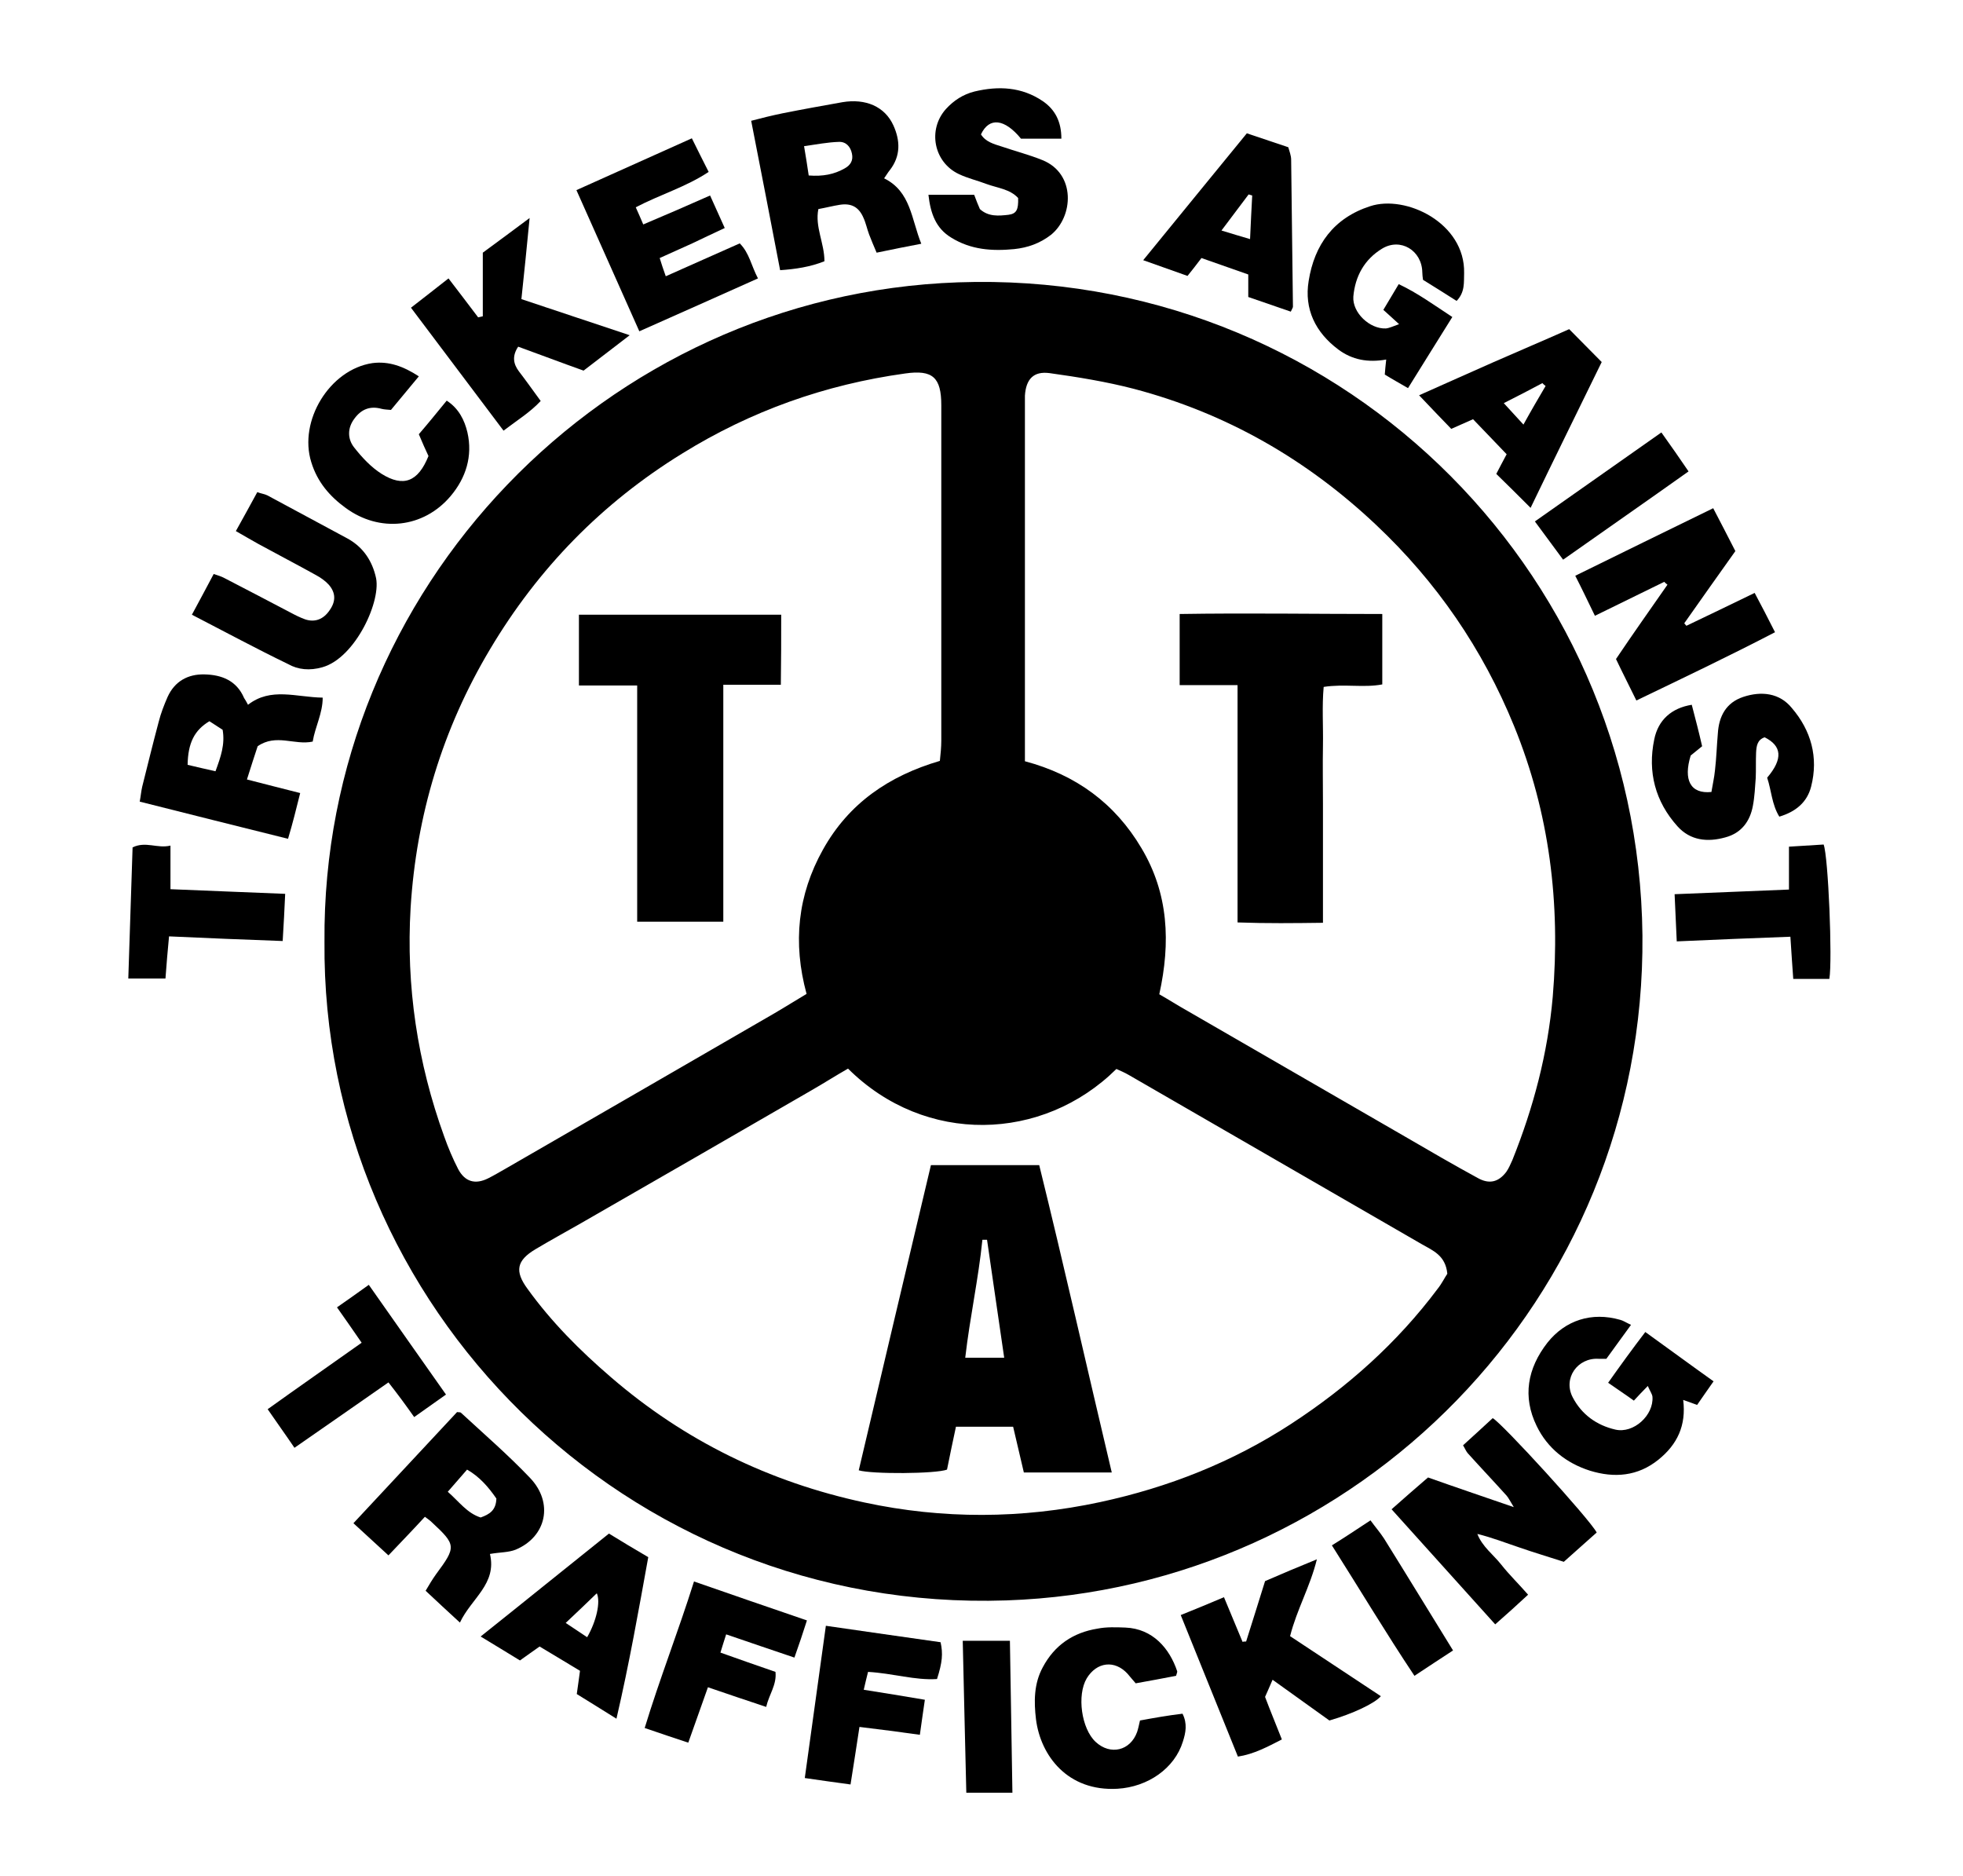
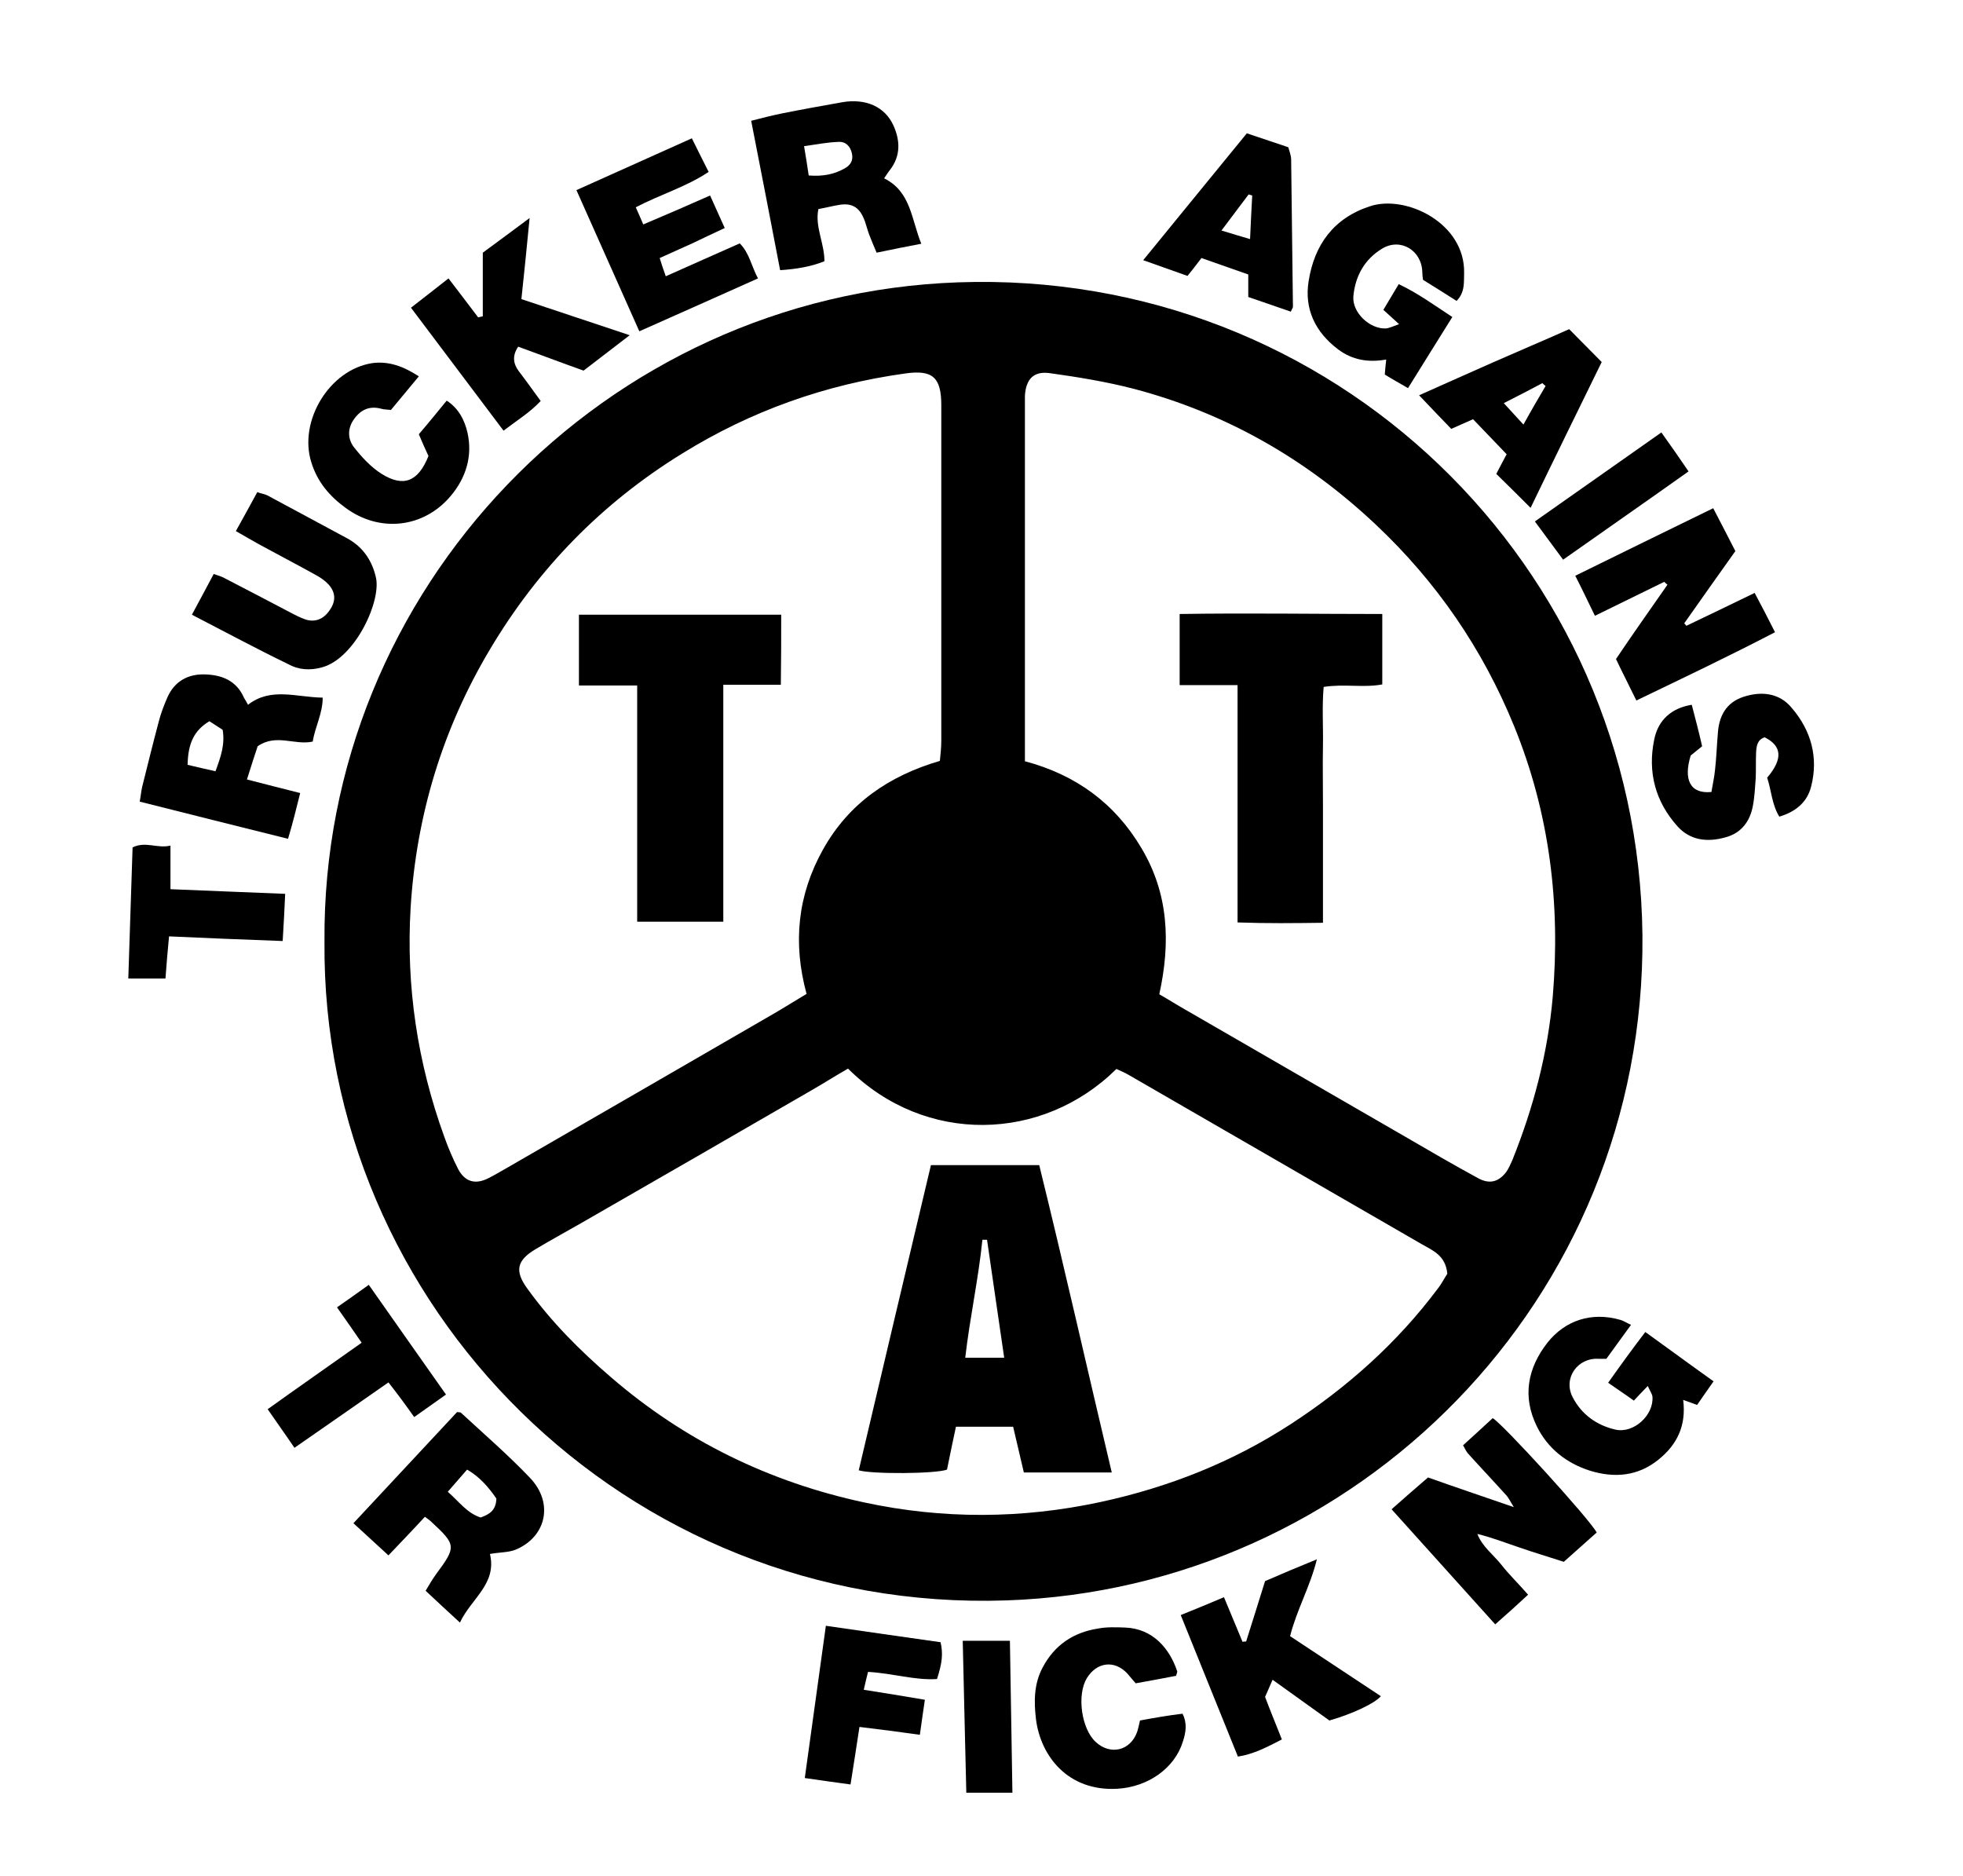
<svg xmlns="http://www.w3.org/2000/svg" id="Layer_1" x="0px" y="0px" viewBox="0 0 549.3 525" style="enable-background:new 0 0 549.3 525;" xml:space="preserve">
  <g>
    <g>
      <path d="M268.1,79c-99.1,3.5-178.1,85.9-177.3,184.5c-0.9,101.7,84.1,187.9,190.8,184.3c97.9-3.3,178.9-84,178-186.1 C458.5,158,372.9,75.3,268.1,79z M136.6,329.7c-3.6,1.8-6.5,1-8.4-2.6c-1.5-2.9-2.8-6-3.9-9.1c-7.5-20.7-10.7-42.1-9.4-64 c1.6-25.8,8.9-50,22.2-72.3c13.5-22.7,31.4-41,53.8-54.8c19.2-11.9,40-19.3,62.4-22.4c7.7-1.1,10.1,1.1,10.1,8.9 c0,31.3,0,62.5,0,93.8c0,1.9-0.2,3.8-0.4,5.7c-14.3,4.2-25.5,11.9-32.7,24.8c-7.1,12.7-8.5,26.1-4.6,40.4 c-3.2,1.9-6.2,3.8-9.3,5.6c-25,14.5-50,28.9-75.1,43.4C139.7,328,138.2,328.9,136.6,329.7z M402.3,360.6 c-11.3,15.1-25.2,27.5-41,37.8c-16.4,10.7-34.4,17.8-53.5,21.9c-21.9,4.7-44,4.8-65.9,0.1c-26.6-5.7-50.4-17.3-71-35.1 c-8.6-7.4-16.6-15.4-23.3-24.7c-3.6-4.9-3.1-7.9,2.3-11.1c4.2-2.5,8.4-4.8,12.6-7.2c21.6-12.4,43.1-24.8,64.7-37.3 c3.3-1.9,6.6-4,10.1-6c21.6,21.5,54.5,20.5,75.1,0.1c1.1,0.5,2.3,1,3.5,1.7c27.3,15.8,54.6,31.5,81.9,47.3 c3.1,1.8,6.7,3.1,7.2,8.3C404.3,357.4,403.5,359.1,402.3,360.6z M434.5,278.9c-1.4,15.9-5.4,31-11.3,45.7c-0.5,1.1-1,2.3-1.7,3.3 c-2.2,2.9-4.8,3.5-8,1.7c-6.8-3.7-13.5-7.6-20.2-11.5c-20.4-11.8-40.7-23.5-61.1-35.3c-2.5-1.4-5-3-7.8-4.6 c3.2-14.5,2.6-28.2-5-40.9c-7.4-12.5-18.3-20.5-32.6-24.3c0-2.7,0-5.1,0-7.6c0-30.6,0-61.2,0-91.8c0-1,0-1.9,0-2.9 c0.3-4.6,2.4-6.9,6.9-6.3c7.9,1.1,15.9,2.4,23.6,4.4c25.8,6.8,48.3,19.7,67.7,38c17,16,29.9,34.8,38.7,56.4 C433.6,227.5,436.7,252.8,434.5,278.9z" />
      <path d="M417.7,396.8c-2.6,2.4-5.2,4.8-8.3,7.6c0.5,0.8,0.8,1.6,1.3,2.2c3.6,4,7.3,7.9,10.9,11.9c0.6,0.7,1,1.6,2,3.2 c-8.7-3-16.4-5.6-24-8.3c-3.5,3-6.7,5.8-10.2,8.9c9.7,10.8,19.2,21.3,29,32.2c3.3-2.9,6.2-5.5,9.2-8.3c-2.7-3.1-5.3-5.6-7.5-8.4 c-2.2-2.8-5.3-5-6.7-8.6c4.1,1,7.9,2.5,11.8,3.8c4,1.4,8.1,2.6,12.4,4c3.1-2.8,6.2-5.5,9.2-8.2 C444.7,424.9,420.3,398.2,417.7,396.8z" />
      <path d="M446.3,172.3c6.7-3.3,13.1-6.4,19.4-9.5c0.3,0.3,0.6,0.6,0.9,0.8c-4.8,6.9-9.7,13.8-14.4,20.8c1.8,3.8,3.6,7.3,5.7,11.6 c13.1-6.3,25.9-12.4,38.8-19.1c-2-4-3.8-7.4-5.7-11c-6.6,3.2-12.8,6.2-19.1,9.2c-0.2-0.2-0.4-0.5-0.6-0.7 c4.7-6.7,9.4-13.3,14.3-20.2c-2-3.9-4-7.8-6.2-12c-13.1,6.4-25.6,12.5-38.6,18.9C442.8,165,444.4,168.4,446.3,172.3z" />
      <path d="M137.1,434.8c2.9-0.5,5.2-0.4,7.2-1.2c8.6-3.6,10.7-13.1,4-20.1c-6.1-6.4-12.8-12.2-19.3-18.2c-0.2-0.2-0.5-0.1-1.1-0.2 c-9.5,10.2-19.2,20.6-29,31.1c3.4,3.1,6.4,5.9,9.8,9c3.6-3.8,6.9-7.2,10.2-10.8c0.8,0.6,1.4,1,1.9,1.5c6.9,6.4,6.9,6.9,1.2,14.6 c-1,1.4-1.9,2.9-2.9,4.6c3.2,3,6.1,5.7,9.6,8.9C131.9,447.2,139.1,443.2,137.1,434.8z M125.3,417.4c1.9-2.2,3.5-4,5.4-6.2 c3.5,2,6,4.9,8.2,8.1c-0.1,3.3-1.9,4.4-4.4,5.3C130.7,423.4,128.4,420.1,125.3,417.4z" />
      <path d="M230.7,73.1c0-5.1-2.7-9.6-1.7-14.6c2.2-0.4,4.1-0.9,6-1.2c3.2-0.5,5.3,0.6,6.6,3.6c0.7,1.5,1,3.1,1.6,4.7 c0.6,1.6,1.3,3.2,2.1,5.1c4.3-0.9,8.3-1.7,12.5-2.5c-2.8-6.9-2.9-14.6-10.4-18.3c0.7-1,1.1-1.7,1.6-2.3c3.1-4,2.9-8.3,1-12.5 c-2.4-5.3-7.8-7.6-14.3-6.5c-5.6,1-11.2,2-16.7,3.1c-2.9,0.6-5.8,1.3-8.8,2.1c2.8,14.2,5.4,27.8,8.1,41.8 C222.6,75.3,226.7,74.7,230.7,73.1z M234.7,39.7c2-0.1,3.3,1.3,3.7,3.3c0.4,1.9-0.4,3.2-2,4.1c-3,1.7-6.1,2.3-10.1,2 c-0.4-2.8-0.8-5.2-1.3-8.2C228.5,40.4,231.6,39.8,234.7,39.7z" />
      <path d="M84,221.9c-5.2-1.3-9.8-2.5-14.9-3.8c1.2-3.9,2.2-6.8,3-9.3c5.2-3.6,10.3-0.2,15.4-1.3c0.7-4.2,2.8-7.9,2.8-12.3 c-7.4-0.1-14.5-3-20.9,2c-0.5-1-0.8-1.4-1.1-1.9c-2.1-4.9-6.3-6.5-11.1-6.6c-4.6-0.1-8.3,1.9-10.3,6.3c-1,2.3-1.9,4.6-2.5,7 c-1.6,6-3.1,12.1-4.6,18.1c-0.3,1.3-0.4,2.6-0.7,4.2c13.9,3.5,27.4,6.9,41.5,10.4C81.9,230.4,82.9,226.3,84,221.9z M60.3,215.8 c-2.7-0.6-5.3-1.2-7.8-1.8c0.1-6.1,1.9-9.7,6.1-12.2c1.2,0.8,2.5,1.6,3.7,2.4C63,208.3,61.8,211.7,60.3,215.8z" />
      <path d="M212.1,77.9c-1.9-3.6-2.4-7.1-5.1-9.8c-6.9,3.1-13.6,6-20.7,9.2c-0.7-2-1.2-3.4-1.7-5.1c3.3-1.5,6.2-2.8,9.1-4.1 c2.9-1.4,5.9-2.8,9.1-4.3c-1.5-3.3-2.7-6-4.1-9.1c-6.3,2.8-12.3,5.4-18.7,8.1c-0.8-1.8-1.3-3.1-2.1-4.8c6.9-3.6,14.1-5.7,20.4-9.9 c-1.7-3.3-3.1-6.2-4.7-9.4c-10.9,4.9-21.4,9.6-32.3,14.5c6,13.4,11.7,26.3,17.6,39.5C190.2,87.7,200.9,82.9,212.1,77.9z" />
      <path d="M368.5,436.3c-5.4,2.2-9.9,4.1-14.5,6.1c-1.8,5.7-3.5,11.3-5.3,16.9c-0.3,0-0.7,0-1,0.1c-1.7-4.1-3.4-8.2-5.2-12.5 c-4.2,1.8-7.9,3.3-12.1,5c5.4,13.3,10.6,26.3,16,39.6c4.5-0.7,8.2-2.7,12.3-4.8c-1.6-4.1-3.2-7.9-4.7-11.9c0.7-1.5,1.3-3,2.1-4.8 c5.6,4,10.9,7.8,15.9,11.4c6.6-1.9,12.7-4.8,14.4-6.8c-8.5-5.6-16.9-11.2-25.4-16.8C362.9,450.3,366.6,444,368.5,436.3z" />
      <path d="M151.3,112.2c-2.2-3-4.1-5.7-6.1-8.3c-1.5-2-2-4.2-0.2-6.9c6.1,2.2,12.1,4.5,18.3,6.7c4.2-3.2,8.2-6.3,12.9-9.9 c-10.6-3.5-20.3-6.8-30.3-10.1c0.8-7.4,1.5-14.5,2.3-22.7c-4.7,3.5-8.6,6.4-13.1,9.7c0,5.8,0,11.8,0,17.8 c-0.4,0.1-0.9,0.2-1.3,0.3c-2.7-3.6-5.4-7.1-8.3-10.9c-3.7,2.9-7,5.5-10.5,8.2c8.7,11.6,17.2,22.8,25.9,34.4 C144.7,117.6,148.3,115.4,151.3,112.2z" />
      <path d="M374.5,97.8c3.9,2.9,8.3,3.7,13.4,2.8c-0.2,1.7-0.3,2.9-0.4,4.2c2.1,1.3,4.1,2.4,6.5,3.8c4.2-6.8,8.3-13.3,12.4-19.9 c-5.2-3.4-9.7-6.7-15-9.2c-1.6,2.7-3,5-4.3,7.2c1.5,1.4,2.7,2.4,4.4,4c-1.7,0.6-2.7,1.1-3.7,1.2c-4.5,0.2-9.4-4.4-9.1-8.9 c0.5-5.7,3.1-10.4,8-13.4c5.2-3.2,11.2,0.5,11.3,6.6c0,0.7,0.1,1.3,0.2,2.1c3.2,2,6.3,3.9,9.4,5.9c2.4-2.5,2-5.2,2.1-7.8 c0.3-14-16.3-22-26.3-18.7c-10.2,3.3-15.6,10.8-17.2,20.9C364.9,86.5,368.1,93,374.5,97.8z" />
      <path d="M450,386.9c2.7,1.9,5,3.4,7.2,5c1.3-1.4,2.4-2.6,3.9-4.1c0.6,1.4,1.2,2.2,1.3,3c0.4,5.2-5.3,10.4-10.4,9.2 c-5.2-1.2-9.4-4.2-11.9-9c-2.8-5.3,1.3-11.2,7.3-10.8c0.7,0,1.3,0,2.1,0c2.2-3.1,4.4-6,6.9-9.5c-1.5-0.7-2.2-1.2-3-1.4 c-8-2.3-15.4,0.1-20.4,6.4c-5.6,7.2-7,15.1-3,23.3c3,6.2,8.3,10.4,14.9,12.5c6.8,2.1,13.4,1.6,19.2-3.1c5.2-4.2,7.8-9.5,6.9-16.7 c1.4,0.5,2.5,0.9,3.9,1.4c1.5-2.2,3-4.3,4.6-6.6c-6.6-4.7-12.7-9.2-19.1-13.8C456.8,377.4,453.4,382.1,450,386.9z" />
      <path d="M90.2,186.7c9.3-2.6,16.8-19,14.9-25.5c0-0.1-0.1-0.3-0.1-0.4c-1.2-4.5-3.8-8-7.9-10.2c-7.4-4-14.9-8-22.3-12 c-0.8-0.4-1.8-0.5-2.8-0.9c-2,3.7-3.9,7.1-6,10.9c2.3,1.3,4.3,2.5,6.3,3.6c5.3,2.9,10.7,5.7,16.1,8.7c1.3,0.7,2.6,1.6,3.6,2.7 c2,2.3,2,4.7,0.2,7.2c-1.7,2.5-4.1,3.4-6.8,2.5c-1.4-0.5-2.8-1.2-4.1-1.9c-6.1-3.2-12.2-6.4-18.4-9.6c-0.9-0.5-1.9-0.8-3.1-1.2 c-2,3.8-3.9,7.3-6.1,11.4c9.3,4.8,18,9.5,26.9,13.8C83.4,187.4,86.7,187.7,90.2,186.7z" />
-       <path d="M282.2,60.1c-2.7,0.3-5.6,0.6-8-1.6c-0.5-1.1-1-2.4-1.6-4c-4.1,0-8.1,0-12.8,0c0.6,5.3,2.1,9.4,6.4,12 c5.5,3.4,11.4,3.8,17.6,3.2c3.8-0.4,7.2-1.6,10.3-4c6.3-5.1,7-17.1-2.4-20.9c-3.7-1.5-7.6-2.5-11.4-3.8c-2.2-0.7-4.5-1.3-5.8-3.4 c2.3-4.9,6.6-4.4,11.2,1.2c3.5,0,7.2,0,11.3,0c0-4.7-1.7-8.1-5.2-10.5c-5.9-4-12.4-4.3-19.1-2.7c-3.2,0.8-5.8,2.5-8,4.9 c-5.2,5.8-3.4,14.9,3.6,18.2c2.5,1.2,5.2,1.8,7.8,2.8c3,1.1,6.5,1.4,8.8,3.9C285,58.6,284.5,59.8,282.2,60.1z" />
      <path d="M487.8,195c-4.8,1.6-6.8,5.4-7.1,10.2c-0.3,3.4-0.4,6.9-0.8,10.3c-0.2,2.1-0.7,4.2-1,6.1c-5.9,0.6-7.9-3.4-5.8-10.2 c1-0.8,2.1-1.7,3.2-2.6c-0.5-2.1-0.9-3.9-1.4-5.8c-0.5-2-1-3.9-1.5-5.8c-5.6,0.9-9.4,4.2-10.5,9.7c-1.9,9.1,0.3,17.4,6.5,24.3 c3.6,4,8.4,4.5,13.4,3.1c4.5-1.2,6.9-4.5,7.7-8.8c0.5-2.6,0.6-5.2,0.8-7.8c0.1-2.3,0-4.7,0.1-7.1c0.1-1.8,0.3-3.6,2.4-4.3 c4.8,2.4,5.2,6,0.7,11.3c1.2,3.6,1.3,7.5,3.4,10.9c4.7-1.4,7.8-4.1,8.9-8.4c2.1-8.2,0-15.7-5.4-22 C498,193.9,492.9,193.3,487.8,195z" />
      <path d="M96.7,142.1c9.5,7,21.8,5.7,29.4-3.3c4.3-5.1,6.2-11.2,4.7-17.8c-0.8-3.4-2.4-6.7-5.8-8.9c-2.7,3.3-5.3,6.5-7.8,9.4 c1,2.4,1.9,4.4,2.7,6.1c-2.9,7.2-7,8.8-13.1,5c-3-1.9-5.5-4.6-7.7-7.4c-1.9-2.4-1.9-5.5,0.1-8.1c1.9-2.6,4.4-3.6,7.6-2.7 c0.8,0.2,1.6,0.2,2.6,0.3c2.5-3,4.9-5.9,7.8-9.4c-4.3-2.8-8.4-4.3-13-3.7c-12,1.8-20.7,16.2-17.1,27.7 C88.8,134.9,92.3,138.9,96.7,142.1z" />
      <path d="M319,481.4c-0.3,1.3-0.5,2.3-0.8,3.2c-1.9,5.3-7.5,6.6-11.6,2.8c-4-3.7-5.3-13.1-2.5-17.8c2.8-4.6,7.8-5.2,11.4-1.3 c0.7,0.8,1.4,1.7,2.3,2.7c3.9-0.7,7.7-1.4,11.3-2.1c0.2-0.8,0.4-1.1,0.3-1.3c-2.1-6.3-6.8-11.9-14.5-12.2 c-2.6-0.1-5.3-0.2-7.8,0.3c-6.8,1.1-12,4.6-15.3,10.8c-2.5,4.6-2.5,9.6-1.9,14.6c1.3,10.2,8.9,20.2,22.8,19.4 c8.5-0.5,16-5.7,18.3-13.2c0.8-2.5,1.3-5-0.1-7.8C326.7,480,322.8,480.7,319,481.4z" />
      <path d="M336.2,72.2c4.3,1.5,8.6,3,13.1,4.6c0,2.3,0,4.2,0,6.3c4.1,1.4,8.1,2.8,11.9,4.1c0.4-0.9,0.6-1.1,0.6-1.4 c-0.2-13.7-0.3-27.4-0.5-41.1c0-1.2-0.5-2.4-0.8-3.5c-3.8-1.3-7.4-2.5-11.6-3.9c-9.6,11.7-19.1,23.4-29,35.5 c4.5,1.6,8.4,3,12.4,4.4C333.5,75.7,334.7,74.2,336.2,72.2z M349.4,54.4c0.3,0.1,0.7,0.2,1,0.3c-0.2,3.8-0.4,7.6-0.6,12.2 c-2.8-0.8-5-1.5-8-2.4C344.7,60.6,347.1,57.5,349.4,54.4z" />
-       <path d="M170.4,429.1c-11.9,9.5-23.6,19-35.9,28.8c4.1,2.5,7.6,4.6,11,6.7c2-1.4,3.6-2.6,5.5-3.9c3.9,2.3,7.6,4.6,11.3,6.8 c-0.3,2.4-0.6,4.2-0.9,6.5c3.5,2.2,7,4.3,11.1,6.9c3.6-15.5,6.2-30.3,8.9-45.2C177.5,433.4,174.1,431.4,170.4,429.1z M164.3,458.1 c-2-1.3-3.7-2.5-6-4c3.1-2.9,5.9-5.6,8.7-8.3C168.1,448.2,166.9,453.6,164.3,458.1z" />
      <path d="M406.1,120c2.3-1,4.1-1.8,6.1-2.7c3.3,3.4,6.4,6.7,9.4,9.8c-1.2,2.2-2,3.8-2.9,5.5c3.3,3.2,6.2,6.1,9.6,9.5 c6.7-13.9,13.3-27.3,19.9-40.8c-3.4-3.4-6.3-6.4-9.1-9.2c-7.4,3.3-14.3,6.2-21.1,9.2c-6.8,3-13.7,6.1-20.9,9.3 C400.4,114.1,403.3,117.1,406.1,120z M431.6,107.2c0.3,0.3,0.6,0.6,0.9,0.8c-2,3.4-4,6.8-6.2,10.8c-2-2.2-3.6-3.9-5.5-6 C424.8,110.8,428.2,109,431.6,107.2z" />
-       <path d="M222.3,463.8c1.3-3.7,2.4-6.9,3.5-10.4c-10.8-3.7-21-7.2-31.6-10.9c-4.4,14-9.6,27.2-13.8,41c4.4,1.5,8.2,2.8,12.2,4.1 c1.9-5.3,3.6-10.1,5.5-15.5c5.5,1.9,10.6,3.6,16.3,5.5c0.8-3.5,3-6.2,2.6-9.8c-5.2-1.8-10.1-3.5-15.4-5.4c0.6-1.9,1-3.3,1.6-5.1 C209.8,459.6,215.9,461.6,222.3,463.8z" />
      <path d="M231.1,454.9c-2,14.4-3.9,28.3-5.9,42.6c4.6,0.7,8.6,1.2,12.8,1.8c0.9-5.7,1.7-10.8,2.5-16.1c5.8,0.7,11.2,1.4,16.9,2.2 c0.5-3.5,0.9-6.5,1.4-9.8c-6-1-11.3-1.9-17.1-2.8c0.5-2.1,0.8-3.5,1.2-5c7,0.4,13.1,2.4,19.3,2c1.5-4.7,1.7-7.1,1-10.3 C252.7,458,242.1,456.5,231.1,454.9z" />
      <path d="M115.9,396.5c3.1-2.2,5.9-4.2,8.9-6.3c-7.3-10.4-14.4-20.4-21.6-30.7c-3.1,2.2-5.7,4.1-8.9,6.3c2.4,3.4,4.5,6.4,6.9,9.9 c-8.9,6.3-17.5,12.3-26.3,18.6c2.6,3.8,5,7.1,7.5,10.8c9-6.2,17.5-12.2,26.3-18.3C111.3,390.1,113.5,393.1,115.9,396.5z" />
-       <path d="M510.3,236.3c-3,0.2-6.2,0.4-9.7,0.6c0,4.2,0,7.9,0,12c-10.7,0.4-21.1,0.9-32,1.3c0.2,4.7,0.4,8.7,0.6,13.2 c10.9-0.5,21.2-0.9,31.8-1.3c0.3,4.3,0.5,8,0.8,11.8c3.6,0,6.8,0,10.1,0C512.8,268.7,511.6,239.6,510.3,236.3z" />
      <path d="M79.8,250.1c-11-0.4-21.4-0.9-32.1-1.3c0-4.3,0-7.9,0-12.2c-3.7,0.9-6.9-1.3-10.6,0.5c-0.4,12.1-0.8,24.2-1.2,36.7 c3.8,0,7,0,10.4,0c0.3-4,0.6-7.7,1-11.8c10.8,0.5,20.9,0.9,31.8,1.3C79.4,258.5,79.6,254.5,79.8,250.1z" />
      <path d="M437.4,156.6c11.9-8.4,23.3-16.3,35.1-24.7c-2.5-3.7-4.9-7.1-7.6-10.9c-12.1,8.5-23.6,16.6-35.4,24.9 C432.4,149.8,434.8,153.1,437.4,156.6z" />
-       <path d="M383.5,425.4c-3.8,2.5-7.1,4.7-10.8,7c7.8,12.3,15.1,24.5,23.1,36.5c3.9-2.6,7.3-4.8,10.8-7.1c-6.8-11-13-21.2-19.3-31.3 C386.2,428.8,384.8,427.2,383.5,425.4z" />
      <path d="M269.4,459.1c0.3,14.7,0.7,28.7,1,42.5c4.6,0,8.5,0,12.9,0c-0.2-14.5-0.5-28.5-0.7-42.5 C278.1,459.1,274.2,459.1,269.4,459.1z" />
      <path d="M218.6,172c-19,0-37.7,0-56.6,0c0,6.6,0,12.9,0,19.8c5.4,0,10.6,0,16.3,0c0,22.4,0,44.2,0,66.1c8.2,0,15.9,0,24.1,0 c0-22.1,0-43.9,0-66.3c5.7,0,10.9,0,16.1,0C218.6,184.7,218.6,178.5,218.6,172z" />
      <path d="M330.1,171.8c0,6.9,0,13.1,0,19.9c5.3,0,10.4,0,16.2,0c0,22.2,0,44,0,66.4c8.3,0.3,15.9,0.2,23.9,0.1c0-6,0-11.4,0-16.8 c0-5.5,0-11.1,0-16.6c0-5.4-0.1-10.8,0-16.2c0.1-5.5-0.3-10.9,0.2-16.4c5.8-0.9,11.2,0.3,16.4-0.7c0-6.8,0-13,0-19.7 C367.6,171.8,348.9,171.5,330.1,171.8z" />
      <path d="M260.5,326c-6.8,28.6-13.5,57-20.2,85.4c3.6,1.1,21.6,1,24.7-0.2c0.8-3.9,1.6-7.9,2.5-12c5.4,0,10.5,0,16,0 c1,4.3,2,8.5,3,12.8c8.2,0,16,0,24.6,0c-6.9-29.1-13.3-57.6-20.3-86C280.5,326,270.7,326,260.5,326z M270.1,379.9 c1.3-11.3,3.7-22.1,4.8-33c0.4,0,0.9,0,1.3,0c1.6,10.8,3.1,21.6,4.8,33C277.2,379.9,273.9,379.9,270.1,379.9z" />
    </g>
  </g>
</svg>